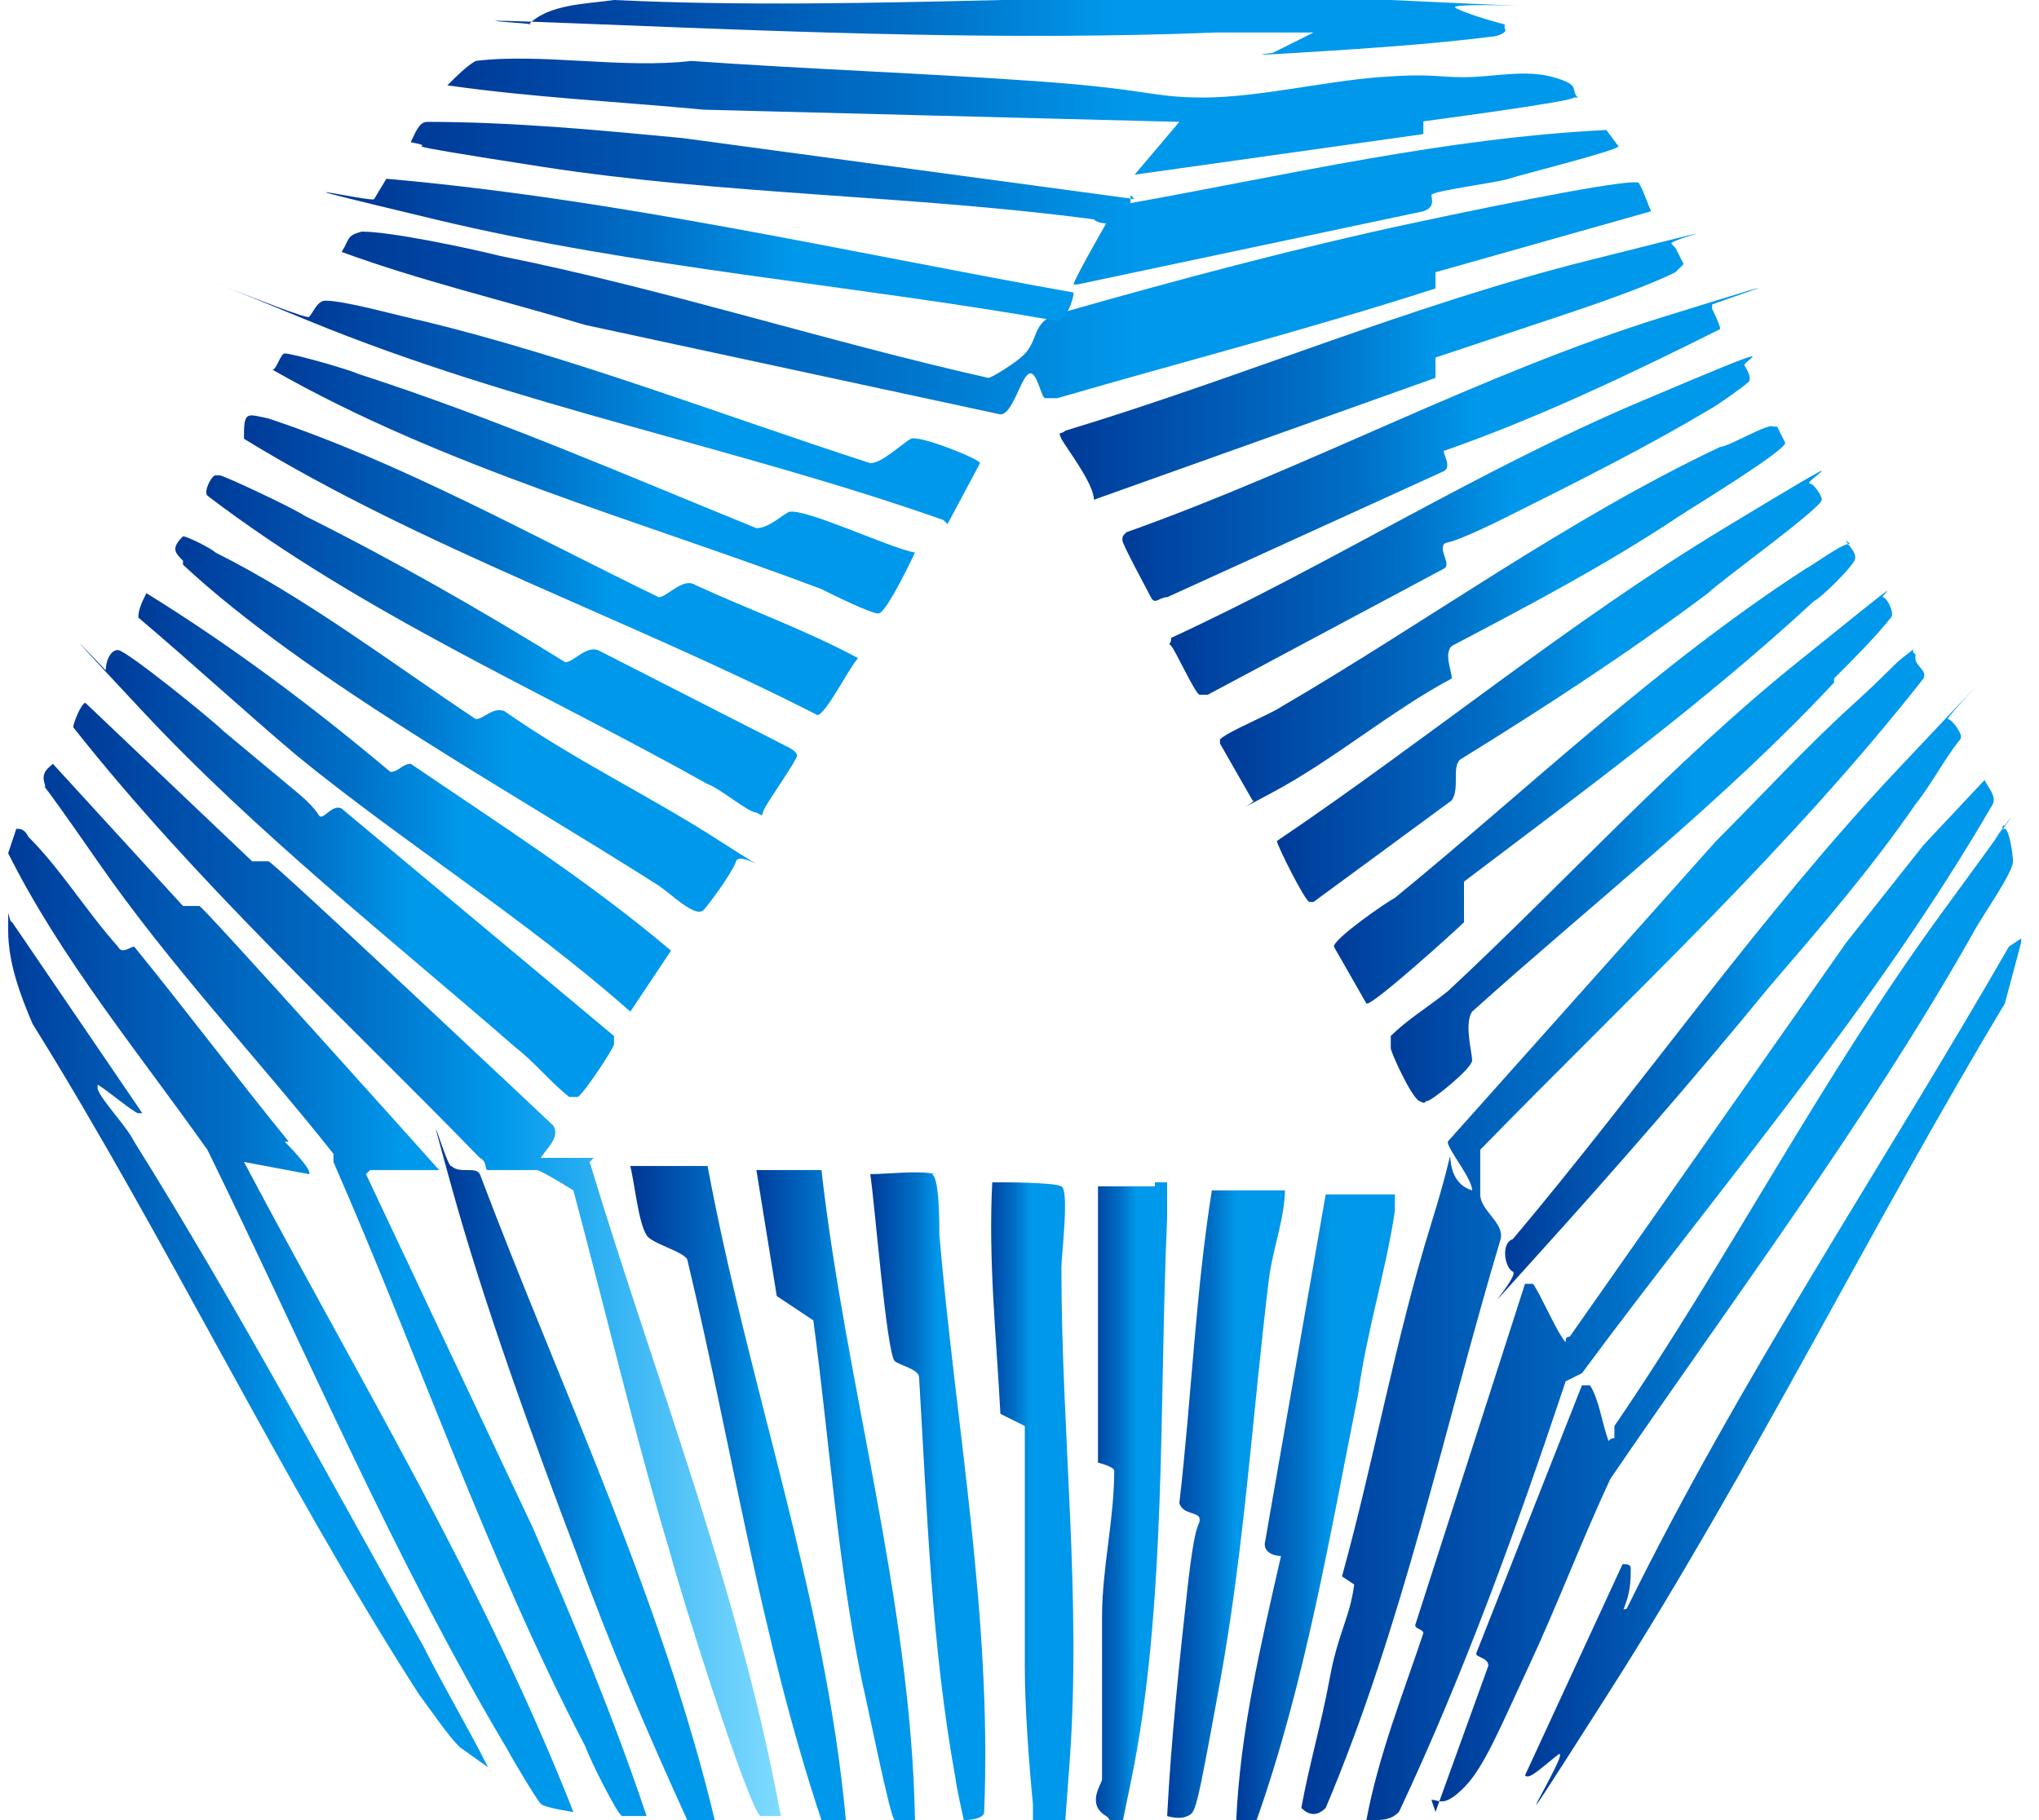
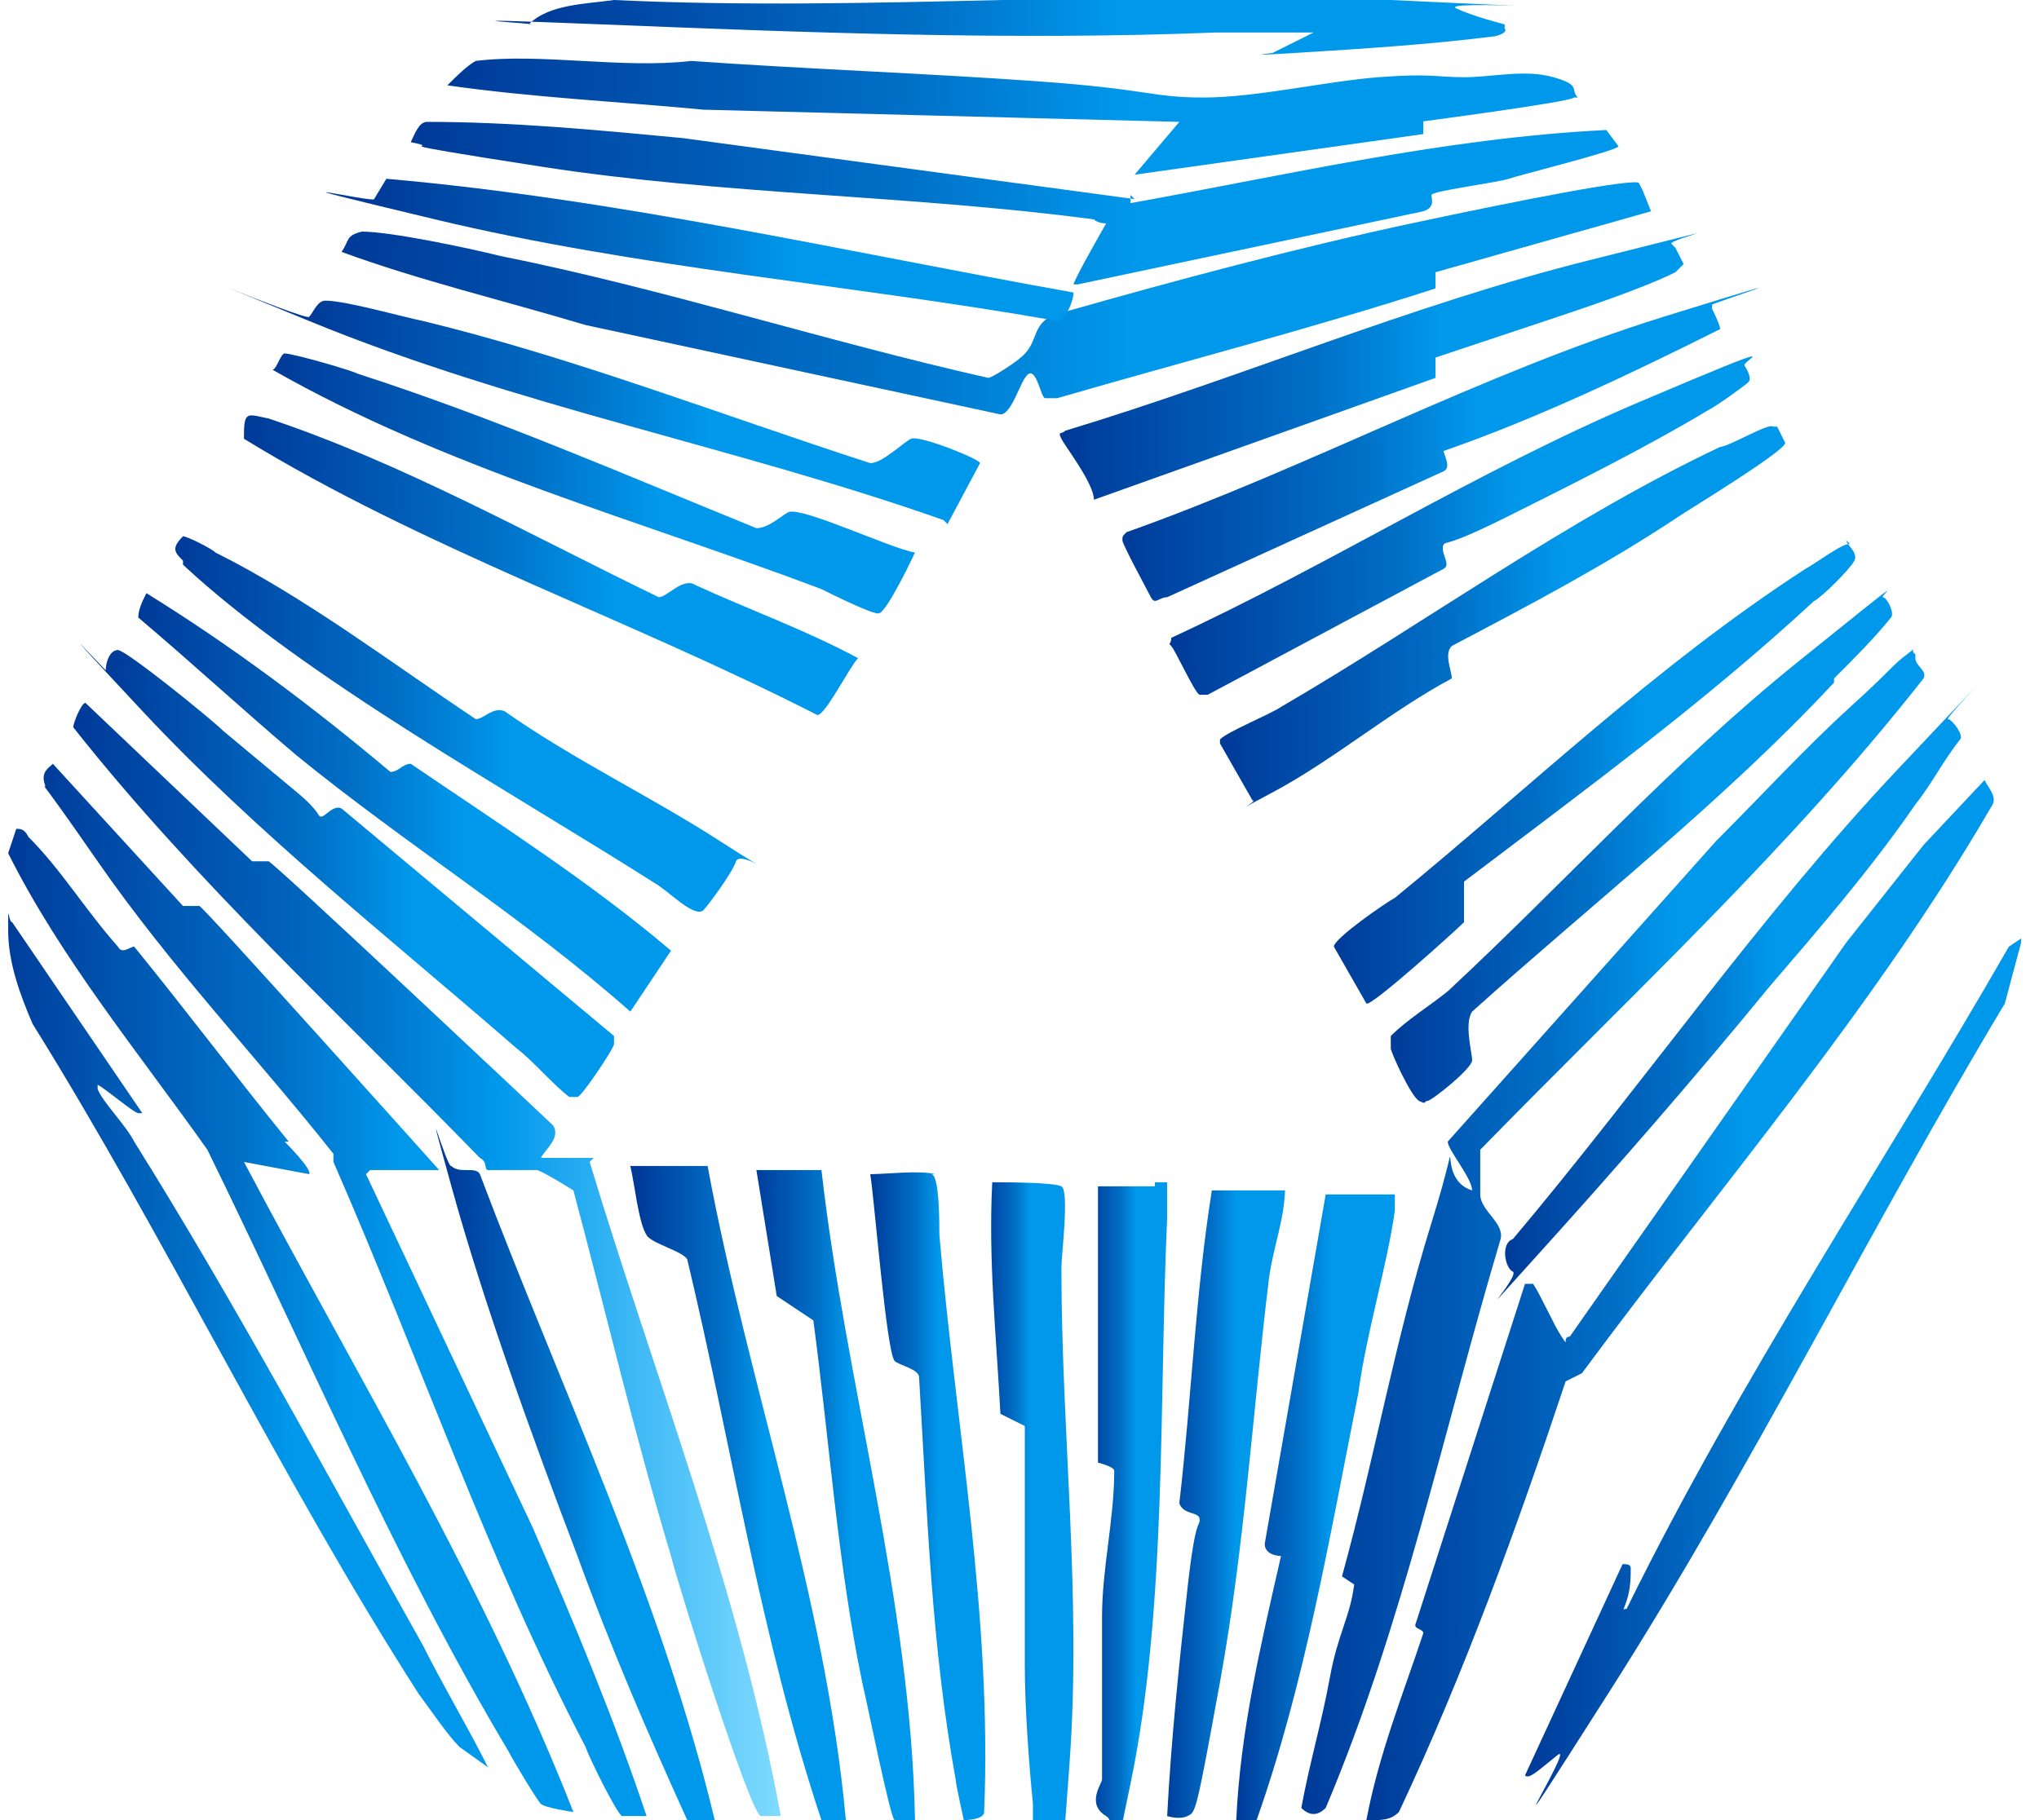
<svg xmlns="http://www.w3.org/2000/svg" width="56" height="50" viewBox="0 0 56 50" fill="none">
  <path d="M16.195 31.92C17.982 37.835 20.327 43.75 21.444 49.888C21.221 49.888 20.997 49.888 20.886 49.888C20.551 49.665 18.652 43.638 18.429 42.745C17.424 39.397 16.642 36.049 15.748 32.701C15.748 32.701 14.855 32.143 14.743 32.143C14.408 32.143 13.514 32.143 13.403 32.143C13.291 32.143 13.403 31.92 13.179 31.808C9.382 27.902 5.361 24.219 2.011 19.978C2.011 19.866 2.234 19.308 2.346 19.308L6.925 23.661H7.372C7.372 23.549 15.19 30.915 15.19 30.915C15.413 31.25 14.966 31.585 14.855 31.808H16.307L16.195 31.92Z" fill="url(#paint0_linear_116_189807)" />
  <path d="M45.121 5.246L45.345 5.804L39.425 7.478V7.924C35.963 9.04 32.501 9.933 29.039 10.938C29.039 10.938 28.815 10.938 28.704 10.938C28.592 10.938 28.48 10.156 28.257 10.268C28.034 10.38 27.81 11.384 27.475 11.384L16.083 8.929C13.849 8.259 11.504 7.701 9.382 6.92C9.605 6.585 9.494 6.473 9.94 6.362C10.722 6.362 12.844 6.808 13.738 7.031C18.205 7.924 22.672 9.375 27.14 10.38C27.252 10.38 27.922 9.933 28.034 9.821C28.592 9.375 28.257 8.817 29.15 8.594C32.278 7.701 35.628 6.808 38.755 6.138C41.883 5.469 44.786 4.911 45.01 5.022L45.121 5.246Z" fill="url(#paint1_linear_116_189807)" />
  <path d="M52.605 18.08C52.605 18.304 52.94 18.415 52.828 18.638C49.143 23.326 44.787 27.344 40.654 31.585C40.654 31.808 40.654 32.589 40.654 32.812C40.654 33.259 41.325 33.594 41.213 34.04C39.649 39.286 38.532 44.643 36.41 49.665C36.187 49.888 35.964 49.888 35.74 49.665C35.964 48.438 36.299 47.321 36.522 46.094C36.745 44.866 37.081 44.42 37.192 43.527L36.857 43.304C37.751 40.067 38.309 36.83 39.314 33.594C40.319 30.357 39.314 32.366 40.431 32.701C40.431 32.366 39.761 31.585 39.761 31.362L47.132 23.103C48.361 21.875 49.589 20.536 50.818 19.42C52.046 18.304 51.935 18.304 52.382 17.969C52.828 17.634 52.382 17.857 52.605 17.969V18.08Z" fill="url(#paint2_linear_116_189807)" />
  <path d="M31.049 5.357V5.58C35.404 4.799 39.649 3.795 44.116 3.571L44.451 4.018C44.451 4.129 41.771 4.799 41.436 4.911C41.1 5.022 39.314 5.246 39.314 5.357C39.314 5.469 39.425 5.692 39.09 5.804L29.597 7.813H29.485C29.485 7.701 30.379 6.138 30.379 6.138C30.379 6.138 30.155 6.138 30.044 6.027C25.018 5.357 19.88 5.357 14.854 4.576C9.828 3.795 12.397 4.129 11.28 3.906C11.392 3.683 11.504 3.348 11.727 3.348C14.072 3.348 16.418 3.571 18.763 3.795L31.16 5.469L31.049 5.357Z" fill="url(#paint3_linear_116_189807)" />
  <path d="M37.527 50C37.862 48.214 38.532 46.54 39.091 44.866C39.091 44.755 38.868 44.755 38.868 44.643L41.883 35.268H42.106C42.33 35.603 42.665 36.384 42.888 36.719C43.112 37.054 42.888 36.719 43.112 36.719L50.706 25.893L52.828 23.214L54.504 21.429C54.615 21.652 54.839 21.875 54.727 22.098C51.488 27.679 47.244 32.589 43.447 37.723L43 37.946C41.66 41.964 40.208 45.982 38.421 49.777C38.197 50 37.974 50 37.639 50H37.527Z" fill="url(#paint4_linear_116_189807)" />
  <path d="M10.052 32.255L14.631 41.964C15.748 44.531 16.865 47.21 17.758 49.888C17.647 49.888 17.2 49.888 17.088 49.888C16.977 49.888 16.195 48.326 16.083 47.991C13.402 42.857 11.504 37.277 9.158 31.92V31.696C7.036 29.018 4.691 26.562 2.681 23.661C0.67 20.759 1.34 21.875 1.229 21.54C1.117 21.205 1.34 21.094 1.452 20.982L5.026 24.888H5.473C5.473 24.777 12.062 32.143 12.062 32.143H10.164L10.052 32.255Z" fill="url(#paint5_linear_116_189807)" />
  <path d="M7.818 31.362C7.818 31.362 8.6 32.143 8.488 32.255L6.701 31.92C9.829 37.835 13.291 43.527 15.748 49.777C15.748 49.777 14.966 49.665 14.854 49.554C14.743 49.442 14.073 48.326 13.961 48.103C10.834 42.857 8.377 37.054 5.696 31.585C3.798 28.906 1.676 26.339 0.224 23.438L0.447 22.768C0.559 22.768 0.67 22.768 0.782 22.991C1.676 23.884 2.346 25 3.239 26.005C3.351 26.228 3.574 26.005 3.686 26.005C5.138 27.79 6.478 29.576 7.93 31.362H7.818Z" fill="url(#paint6_linear_116_189807)" />
-   <path d="M39.425 49.777L40.877 45.759C40.877 45.536 40.542 45.536 40.542 45.424L43.446 38.058C43.669 38.058 43.558 38.058 43.669 38.058C43.893 38.393 44.004 39.062 44.116 39.397C44.228 39.732 44.116 39.509 44.339 39.509C44.339 39.509 44.339 39.286 44.339 39.174C47.467 34.598 50.035 29.576 53.386 25C56.737 20.424 54.391 23.549 54.838 22.991C55.285 22.433 54.838 22.768 55.061 22.768C55.173 22.768 55.285 23.438 55.285 23.661C55.285 23.995 54.391 25.223 54.168 25.67C51.264 30.804 47.578 35.714 44.228 40.625C43.446 42.299 42.776 44.085 41.994 45.759C41.212 47.433 40.765 48.549 40.207 49.107C39.648 49.665 39.537 49.442 39.313 49.442L39.425 49.777Z" fill="url(#paint7_linear_116_189807)" />
  <path d="M39.091 3.237C39.091 3.237 39.091 3.571 39.091 3.683L31.161 4.799L32.39 3.348L19.322 3.013C16.977 2.79 14.632 2.679 12.286 2.344C12.509 2.121 12.845 1.786 13.068 1.674C14.855 1.451 17.089 1.897 18.987 1.674C22.114 1.897 25.353 2.009 28.481 2.232C31.608 2.455 31.608 2.679 33.06 2.679C34.512 2.679 36.41 2.232 37.862 2.121C39.314 2.009 39.426 2.121 40.208 2.121C40.989 2.121 41.883 1.897 42.665 2.121C43.447 2.344 43.112 2.455 43.335 2.679H43.223C43.223 2.79 38.979 3.348 38.979 3.348L39.091 3.237Z" fill="url(#paint8_linear_116_189807)" />
  <path d="M46.015 6.808L46.239 7.254C46.239 7.254 46.127 7.366 46.015 7.478C45.122 7.924 43.447 8.482 42.441 8.817C41.436 9.152 40.431 9.487 39.426 9.821V10.38L30.044 13.728C30.044 13.281 29.262 12.277 29.151 12.054C29.039 11.83 29.151 11.942 29.262 11.83C34.065 10.38 38.756 8.371 43.67 7.143C48.584 5.915 45.792 6.585 45.904 6.696L46.015 6.808Z" fill="url(#paint9_linear_116_189807)" />
  <path d="M6.143 20.089C6.813 20.647 7.483 21.205 8.153 21.763C8.823 22.321 8.711 22.433 8.823 22.433C8.935 22.433 9.158 22.098 9.381 22.21L16.864 28.46C16.864 28.46 16.864 28.571 16.864 28.683C16.864 28.795 15.971 30.134 15.859 30.134C15.748 30.134 15.748 30.134 15.636 30.134C15.189 29.799 14.631 29.13 14.184 28.795C10.722 25.781 7.036 22.88 3.909 19.531C0.782 16.183 2.904 18.415 2.904 18.415C2.904 18.192 3.015 17.857 3.239 17.857C3.462 17.857 5.807 19.755 6.143 20.089Z" fill="url(#paint10_linear_116_189807)" />
  <path d="M38.309 32.812C38.309 32.924 38.309 33.147 38.309 33.259C38.086 34.821 37.527 36.607 37.304 38.281C36.522 42.188 35.852 46.205 34.512 50H33.953C34.065 47.545 34.623 45.201 35.182 42.745C35.182 42.745 34.735 42.745 34.735 42.411L36.41 32.812H38.309Z" fill="url(#paint11_linear_116_189807)" />
  <path d="M47.021 8.482C47.021 8.482 47.244 8.929 47.244 9.04C44.787 10.268 42.218 11.495 39.649 12.388C39.649 12.5 39.873 12.835 39.649 12.946L32.055 16.406C31.831 16.406 31.72 16.63 31.608 16.406C31.496 16.183 30.826 14.955 30.826 14.844C30.826 14.732 30.826 14.732 30.938 14.62C35.964 12.835 40.655 10.268 45.681 8.705C50.706 7.143 46.909 8.371 47.021 8.371V8.482Z" fill="url(#paint12_linear_116_189807)" />
  <path d="M8.154 20.759C6.702 19.531 5.25 18.192 3.798 16.964C3.798 16.741 3.91 16.518 4.021 16.295C6.367 17.745 8.6 19.42 10.722 21.205C10.946 21.205 11.057 20.982 11.281 20.982C13.738 22.656 16.195 24.219 18.429 26.116L17.312 27.79C14.408 25.223 11.169 23.214 8.154 20.759Z" fill="url(#paint13_linear_116_189807)" />
  <path d="M35.294 32.589C35.294 33.482 34.959 34.263 34.847 35.156C34.4 38.839 34.177 42.522 33.507 46.205C32.837 49.888 32.837 49.777 32.613 49.888C32.39 50 32.055 49.888 32.055 49.888C32.166 47.768 32.39 45.647 32.613 43.638C32.837 41.63 32.948 41.964 32.948 41.741C32.948 41.518 32.501 41.63 32.39 41.295C32.725 38.393 32.837 35.491 33.283 32.701C33.953 32.701 34.623 32.701 35.294 32.701V32.589Z" fill="url(#paint14_linear_116_189807)" />
  <path d="M31.719 32.478C31.719 32.478 31.942 32.478 32.054 32.478C32.054 32.812 32.054 33.147 32.054 33.482C31.83 38.393 32.054 44.196 31.049 48.996C30.044 53.795 30.937 50.223 30.378 49.888C29.82 49.554 30.267 48.995 30.267 48.884C30.267 47.545 30.267 45.759 30.267 44.42C30.267 43.08 30.602 41.741 30.602 40.402C30.602 40.29 30.155 40.179 30.155 40.179C30.155 40.067 30.155 37.388 30.155 37.054C30.155 36.719 30.155 36.719 30.155 36.495C30.155 35.156 30.155 33.929 30.155 32.589C30.602 32.589 31.272 32.589 31.719 32.589V32.478Z" fill="url(#paint15_linear_116_189807)" />
  <path d="M47.914 10.045C47.914 10.045 48.137 10.38 48.025 10.491C47.914 10.603 47.132 11.161 46.908 11.272C45.233 12.277 43.223 13.281 41.436 14.174C39.649 15.067 39.761 14.844 39.649 14.955C39.537 15.179 39.872 15.513 39.649 15.625L33.171 19.085C33.059 19.085 33.059 19.085 32.948 19.085C32.836 19.085 32.278 17.857 32.166 17.745C32.054 17.634 32.166 17.745 32.166 17.522C36.522 15.513 40.542 12.946 45.01 11.049C49.477 9.152 47.802 9.933 47.914 10.045Z" fill="url(#paint16_linear_116_189807)" />
  <path d="M5.026 15.402C4.803 15.179 4.691 15.067 5.026 14.732C5.138 14.732 5.808 15.067 5.919 15.179C8.377 16.406 10.722 18.192 13.067 19.755C13.291 19.755 13.514 19.42 13.849 19.531C15.748 20.87 17.87 21.875 19.768 23.103C21.667 24.33 20.327 23.326 20.215 23.661C20.104 23.995 19.433 24.888 19.322 25C19.098 25.223 18.428 24.554 18.093 24.33C14.072 21.763 8.377 18.638 5.026 15.513V15.402Z" fill="url(#paint17_linear_116_189807)" />
-   <path d="M6.032 13.058C6.143 13.058 8.042 13.951 8.377 14.174C10.834 15.402 13.179 16.741 15.525 18.192C15.748 18.192 16.083 17.745 16.418 17.857L21.668 20.536C21.668 20.536 21.891 20.647 21.891 20.759C21.891 20.87 21.109 21.987 20.997 22.21C20.886 22.433 20.997 22.433 20.774 22.321C20.551 22.321 19.769 21.652 19.434 21.54C14.855 18.973 9.941 16.853 5.696 13.616C5.585 13.505 5.808 13.058 5.92 13.058H6.032Z" fill="url(#paint18_linear_116_189807)" />
  <path d="M48.807 11.719L49.03 12.165C49.03 12.388 46.462 13.951 46.126 14.174C44.116 15.513 41.994 16.63 39.872 17.745C39.649 17.969 39.872 18.415 39.872 18.638C38.197 19.531 36.633 20.87 34.958 21.763C33.282 22.656 34.623 21.987 34.399 21.987L33.506 20.424C33.506 20.424 33.506 20.424 33.506 20.312C33.729 20.089 34.846 19.643 35.181 19.42C39.202 17.076 42.999 14.286 47.243 12.277C47.467 12.277 48.584 11.607 48.695 11.719H48.807Z" fill="url(#paint19_linear_116_189807)" />
  <path d="M28.927 50H28.369C28.369 50 28.369 49.665 28.369 49.554C28.257 48.438 28.146 46.875 28.146 45.759C28.146 43.527 28.146 41.295 28.146 39.174L27.476 38.839C27.364 36.719 27.14 34.598 27.252 32.478C27.587 32.478 28.927 32.478 29.151 32.589C29.374 32.701 29.151 34.487 29.151 34.821C29.151 39.397 29.709 43.862 29.374 48.438C29.039 53.013 29.262 50 29.151 50.112L28.927 50Z" fill="url(#paint20_linear_116_189807)" />
  <path d="M25.577 32.255C25.8 32.255 25.8 33.594 25.8 33.929C26.247 39.174 27.252 44.42 27.029 49.777C27.029 50 26.47 50 26.47 50C26.47 50 26.247 48.995 26.247 48.884C25.577 45.201 25.465 41.518 25.242 37.835C25.242 37.612 24.683 37.5 24.572 37.388C24.348 37.165 24.013 32.924 23.901 32.255C24.348 32.255 25.242 32.143 25.688 32.255H25.577Z" fill="url(#paint21_linear_116_189807)" />
-   <path d="M49.7 13.281C49.812 13.281 50.035 13.616 50.035 13.728C50.035 13.951 47.243 15.96 46.908 16.295C44.674 17.969 42.441 19.42 40.095 20.87C39.872 21.094 40.095 21.652 39.872 21.987L36.075 24.777C36.075 24.777 36.075 24.777 35.963 24.777C35.851 24.777 35.069 23.214 35.069 23.103C39.202 20.312 43.111 17.076 47.355 14.509C51.599 11.942 49.477 13.281 49.7 13.281Z" fill="url(#paint22_linear_116_189807)" />
  <path d="M6.701 11.942C6.701 11.272 6.813 11.384 7.371 11.495C11.057 12.723 14.631 14.732 18.093 16.406C18.317 16.406 18.763 15.848 19.098 16.071C20.55 16.741 22.114 17.299 23.566 18.08C23.342 18.304 22.672 19.643 22.449 19.643C17.2 16.964 11.615 15.067 6.701 12.054V11.942Z" fill="url(#paint23_linear_116_189807)" />
  <path d="M3.798 30.58C3.686 30.58 2.904 29.911 2.681 29.799C2.681 29.799 2.681 29.799 2.681 29.911C2.792 30.245 3.463 30.915 3.686 31.362C6.478 35.826 9.047 40.625 11.616 45.201C12.174 46.317 12.844 47.433 13.403 48.549L12.621 47.991C12.286 47.656 11.839 46.987 11.504 46.54C7.707 40.625 4.579 34.04 0.894 28.125C0.559 27.344 0.224 26.451 0.224 25.558C0.224 24.665 0.224 25.335 0.335 25.335L3.909 30.58H3.798Z" fill="url(#paint24_linear_116_189807)" />
  <path d="M41.324 0.781C41.436 0.893 41.101 1.004 40.989 1.004C39.202 1.228 37.415 1.339 35.628 1.451C33.841 1.563 35.07 1.451 34.958 1.451L36.075 0.893C35.181 0.893 34.288 0.893 33.395 0.893C27.81 1.116 22.114 0.893 16.53 0.67C10.946 0.446 15.19 0.67 14.52 0.67C15.078 0.112 16.083 0.112 16.865 5.46128e-06C23.901 0.335 31.161 -0.335 38.197 5.46128e-06C45.233 0.335 39.537 5.46873e-06 39.984 0.223C40.431 0.446 41.324 0.67 41.324 0.67V0.781Z" fill="url(#paint25_linear_116_189807)" />
  <path d="M25.13 15.179C25.13 15.179 24.348 16.853 24.125 16.853C23.901 16.853 22.784 16.295 22.561 16.183C17.535 14.286 12.174 12.835 7.483 10.156C7.595 10.156 7.707 9.71 7.818 9.71C8.042 9.71 9.605 10.156 9.829 10.268C13.626 11.495 17.2 13.058 20.774 14.509C21.109 14.509 21.444 14.174 21.668 14.062C22.114 13.951 24.46 15.067 25.13 15.179Z" fill="url(#paint26_linear_116_189807)" />
  <path d="M22.561 32.143C23.232 38.058 25.018 43.973 25.13 50C25.018 50 24.683 50 24.572 50C24.46 50 23.79 46.652 23.678 46.205C23.008 42.969 22.785 39.62 22.338 36.272L21.333 35.603L20.774 32.143H22.673H22.561Z" fill="url(#paint27_linear_116_189807)" />
  <path d="M50.706 14.844C50.706 14.955 51.041 15.179 50.93 15.402C50.818 15.625 50.036 16.406 49.813 16.518C46.797 19.308 43.447 21.763 40.208 24.219C40.208 24.554 40.208 25 40.208 25.335C39.984 25.558 37.639 27.679 37.527 27.567L36.634 26.005C36.634 25.781 38.086 24.777 38.309 24.665C41.995 21.652 45.457 18.304 49.589 15.625C49.813 15.513 50.706 14.844 50.818 14.955L50.706 14.844Z" fill="url(#paint28_linear_116_189807)" />
  <path d="M55.509 25.893L55.062 27.567C51.376 33.705 48.137 40.29 44.228 46.429C40.319 52.567 43.335 47.768 42.776 48.214C42.218 48.661 41.995 48.884 41.883 48.772L44.563 42.969C44.675 42.969 44.787 42.969 44.787 43.08C44.787 43.304 44.787 43.638 44.675 43.973C44.563 44.308 44.563 44.196 44.675 44.196C47.802 37.835 51.711 32.031 55.173 26.005L55.509 25.781V25.893Z" fill="url(#paint29_linear_116_189807)" />
  <path d="M19.434 32.031C20.55 38.058 22.672 43.862 23.231 50H22.561C20.886 44.978 20.104 39.732 18.875 34.598C18.763 34.375 17.87 34.152 17.758 33.929C17.535 33.594 17.423 32.478 17.311 32.031H19.21H19.434Z" fill="url(#paint30_linear_116_189807)" />
  <path d="M25.911 14.286C20.215 12.277 14.184 11.161 8.488 8.817C2.792 6.473 8.377 8.817 8.488 8.705C8.6 8.594 8.712 8.259 8.935 8.259C9.493 8.259 11.057 8.705 11.615 8.817C15.748 9.821 19.768 11.384 23.901 12.723C24.236 12.723 24.794 12.165 25.018 12.054C25.241 11.942 26.916 12.612 26.916 12.723L26.023 14.397L25.911 14.286Z" fill="url(#paint31_linear_116_189807)" />
  <path d="M50.371 18.75C47.355 21.987 43.782 24.777 40.431 27.79C40.208 28.125 40.431 28.906 40.431 29.13C40.431 29.353 39.314 30.245 39.202 30.245C39.091 30.245 39.202 30.357 38.979 30.245C38.756 30.134 38.197 28.906 38.197 28.795C38.197 28.683 38.197 28.571 38.197 28.46C38.644 28.013 39.202 27.679 39.761 27.232C43 24.219 45.904 20.982 49.366 18.192C52.828 15.402 51.6 16.406 51.711 16.406C51.823 16.406 52.046 16.853 51.935 16.964C51.488 17.522 50.929 18.08 50.371 18.638V18.75Z" fill="url(#paint32_linear_116_189807)" />
  <path d="M52.605 22.098C51.376 23.884 49.925 25.558 48.584 27.12C46.574 29.576 44.34 32.143 42.218 34.487C40.096 36.83 41.771 35.045 41.548 34.933C41.325 34.821 41.213 34.152 41.548 34.04C45.122 29.799 48.361 25.112 52.158 21.094C55.956 17.076 53.387 19.755 53.498 19.755C53.61 19.755 53.945 20.201 53.834 20.312C53.387 20.87 53.052 21.54 52.605 22.098Z" fill="url(#paint33_linear_116_189807)" />
  <path d="M29.485 8.036C29.485 8.259 29.262 8.817 29.039 8.817C23.343 7.813 17.535 7.366 11.951 6.027C6.366 4.688 10.275 5.58 10.275 5.469L10.611 4.911C16.977 5.469 23.231 6.92 29.485 8.036Z" fill="url(#paint34_linear_116_189807)" />
  <path d="M19.546 50H18.875C17.759 47.545 16.753 45.201 15.86 42.745C14.631 39.509 13.291 35.826 12.398 32.589C11.504 29.353 12.286 32.143 12.398 32.031C12.621 32.255 13.068 32.031 13.18 32.255C15.413 38.17 18.205 43.973 19.657 50.112L19.546 50Z" fill="url(#paint35_linear_116_189807)" />
  <defs>
    <linearGradient id="paint0_linear_116_189807" x1="2.011" y1="34.71" x2="21.444" y2="34.71" gradientUnits="userSpaceOnUse">
      <stop stop-color="#003A98" />
      <stop offset="0.1" stop-color="#0048A5" />
      <stop offset="0.4" stop-color="#006FC6" />
      <stop offset="0.6" stop-color="#0098EB" />
      <stop offset="1" stop-color="#80DBFF" />
    </linearGradient>
    <linearGradient id="paint1_linear_116_189807" x1="9.382" y1="8.371" x2="45.345" y2="8.371" gradientUnits="userSpaceOnUse">
      <stop stop-color="#003A98" />
      <stop offset="0.1" stop-color="#0048A5" />
      <stop offset="0.4" stop-color="#006FC6" />
      <stop offset="0.6" stop-color="#0098EB" />
      <stop offset="1" stop-color="#0098EB" />
    </linearGradient>
    <linearGradient id="paint2_linear_116_189807" x1="35.74" y1="34.04" x2="52.828" y2="34.04" gradientUnits="userSpaceOnUse">
      <stop stop-color="#003A98" />
      <stop offset="0.1" stop-color="#0048A5" />
      <stop offset="0.4" stop-color="#006FC6" />
      <stop offset="0.6" stop-color="#0098EB" />
      <stop offset="1" stop-color="#0098EB" />
    </linearGradient>
    <linearGradient id="paint3_linear_116_189807" x1="11.28" y1="5.469" x2="44.451" y2="5.469" gradientUnits="userSpaceOnUse">
      <stop stop-color="#003A98" />
      <stop offset="0.1" stop-color="#0048A5" />
      <stop offset="0.4" stop-color="#006FC6" />
      <stop offset="0.6" stop-color="#0098EB" />
      <stop offset="1" stop-color="#0098EB" />
    </linearGradient>
    <linearGradient id="paint4_linear_116_189807" x1="37.527" y1="35.603" x2="54.727" y2="35.603" gradientUnits="userSpaceOnUse">
      <stop stop-color="#003A98" />
      <stop offset="0.1" stop-color="#0048A5" />
      <stop offset="0.4" stop-color="#006FC6" />
      <stop offset="0.6" stop-color="#0098EB" />
      <stop offset="1" stop-color="#0098EB" />
    </linearGradient>
    <linearGradient id="paint5_linear_116_189807" x1="1.005" y1="35.491" x2="17.647" y2="35.491" gradientUnits="userSpaceOnUse">
      <stop stop-color="#003A98" />
      <stop offset="0.1" stop-color="#0048A5" />
      <stop offset="0.4" stop-color="#006FC6" />
      <stop offset="0.6" stop-color="#0098EB" />
      <stop offset="1" stop-color="#0098EB" />
    </linearGradient>
    <linearGradient id="paint6_linear_116_189807" x1="0.224" y1="36.272" x2="15.86" y2="36.272" gradientUnits="userSpaceOnUse">
      <stop stop-color="#003A98" />
      <stop offset="0.1" stop-color="#0048A5" />
      <stop offset="0.4" stop-color="#006FC6" />
      <stop offset="0.6" stop-color="#0098EB" />
      <stop offset="1" stop-color="#0098EB" />
    </linearGradient>
    <linearGradient id="paint7_linear_116_189807" x1="39.425" y1="36.495" x2="55.396" y2="36.495" gradientUnits="userSpaceOnUse">
      <stop stop-color="#003A98" />
      <stop offset="0.1" stop-color="#0048A5" />
      <stop offset="0.4" stop-color="#006FC6" />
      <stop offset="0.6" stop-color="#0098EB" />
      <stop offset="1" stop-color="#0098EB" />
    </linearGradient>
    <linearGradient id="paint8_linear_116_189807" x1="12.286" y1="3.125" x2="43.447" y2="3.125" gradientUnits="userSpaceOnUse">
      <stop stop-color="#003A98" />
      <stop offset="0.1" stop-color="#0048A5" />
      <stop offset="0.4" stop-color="#006FC6" />
      <stop offset="0.6" stop-color="#0098EB" />
      <stop offset="1" stop-color="#0098EB" />
    </linearGradient>
    <linearGradient id="paint9_linear_116_189807" x1="29.262" y1="10.268" x2="46.35" y2="10.268" gradientUnits="userSpaceOnUse">
      <stop stop-color="#003A98" />
      <stop offset="0.1" stop-color="#0048A5" />
      <stop offset="0.4" stop-color="#006FC6" />
      <stop offset="0.6" stop-color="#0098EB" />
      <stop offset="1" stop-color="#0098EB" />
    </linearGradient>
    <linearGradient id="paint10_linear_116_189807" x1="2.904" y1="24.107" x2="16.864" y2="24.107" gradientUnits="userSpaceOnUse">
      <stop stop-color="#003A98" />
      <stop offset="0.1" stop-color="#0048A5" />
      <stop offset="0.4" stop-color="#006FC6" />
      <stop offset="0.6" stop-color="#0098EB" />
      <stop offset="1" stop-color="#0098EB" />
    </linearGradient>
    <linearGradient id="paint11_linear_116_189807" x1="33.953" y1="41.295" x2="38.309" y2="41.295" gradientUnits="userSpaceOnUse">
      <stop stop-color="#003A98" />
      <stop offset="0.1" stop-color="#0048A5" />
      <stop offset="0.4" stop-color="#006FC6" />
      <stop offset="0.6" stop-color="#0098EB" />
      <stop offset="1" stop-color="#0098EB" />
    </linearGradient>
    <linearGradient id="paint12_linear_116_189807" x1="30.715" y1="12.5" x2="47.132" y2="12.5" gradientUnits="userSpaceOnUse">
      <stop stop-color="#003A98" />
      <stop offset="0.1" stop-color="#0048A5" />
      <stop offset="0.4" stop-color="#006FC6" />
      <stop offset="0.6" stop-color="#0098EB" />
      <stop offset="1" stop-color="#0098EB" />
    </linearGradient>
    <linearGradient id="paint13_linear_116_189807" x1="3.798" y1="21.987" x2="18.541" y2="21.987" gradientUnits="userSpaceOnUse">
      <stop stop-color="#003A98" />
      <stop offset="0.1" stop-color="#0048A5" />
      <stop offset="0.4" stop-color="#006FC6" />
      <stop offset="0.6" stop-color="#0098EB" />
      <stop offset="1" stop-color="#0098EB" />
    </linearGradient>
    <linearGradient id="paint14_linear_116_189807" x1="31.943" y1="41.295" x2="35.294" y2="41.295" gradientUnits="userSpaceOnUse">
      <stop stop-color="#003A98" />
      <stop offset="0.1" stop-color="#0048A5" />
      <stop offset="0.4" stop-color="#006FC6" />
      <stop offset="0.6" stop-color="#0098EB" />
      <stop offset="1" stop-color="#0098EB" />
    </linearGradient>
    <linearGradient id="paint15_linear_116_189807" x1="29.932" y1="41.183" x2="32.054" y2="41.183" gradientUnits="userSpaceOnUse">
      <stop stop-color="#003A98" />
      <stop offset="0.1" stop-color="#0048A5" />
      <stop offset="0.4" stop-color="#006FC6" />
      <stop offset="0.6" stop-color="#0098EB" />
      <stop offset="1" stop-color="#0098EB" />
    </linearGradient>
    <linearGradient id="paint16_linear_116_189807" x1="32.166" y1="14.62" x2="48.025" y2="14.62" gradientUnits="userSpaceOnUse">
      <stop stop-color="#003A98" />
      <stop offset="0.1" stop-color="#0048A5" />
      <stop offset="0.4" stop-color="#006FC6" />
      <stop offset="0.6" stop-color="#0098EB" />
      <stop offset="1" stop-color="#0098EB" />
    </linearGradient>
    <linearGradient id="paint17_linear_116_189807" x1="4.803" y1="19.755" x2="20.104" y2="19.755" gradientUnits="userSpaceOnUse">
      <stop stop-color="#003A98" />
      <stop offset="0.1" stop-color="#0048A5" />
      <stop offset="0.4" stop-color="#006FC6" />
      <stop offset="0.6" stop-color="#0098EB" />
      <stop offset="1" stop-color="#0098EB" />
    </linearGradient>
    <linearGradient id="paint18_linear_116_189807" x1="5.696" y1="17.634" x2="21.891" y2="17.634" gradientUnits="userSpaceOnUse">
      <stop stop-color="#003A98" />
      <stop offset="0.1" stop-color="#0048A5" />
      <stop offset="0.4" stop-color="#006FC6" />
      <stop offset="0.6" stop-color="#0098EB" />
      <stop offset="1" stop-color="#0098EB" />
    </linearGradient>
    <linearGradient id="paint19_linear_116_189807" x1="33.617" y1="16.853" x2="49.142" y2="16.853" gradientUnits="userSpaceOnUse">
      <stop stop-color="#003A98" />
      <stop offset="0.1" stop-color="#0048A5" />
      <stop offset="0.4" stop-color="#006FC6" />
      <stop offset="0.6" stop-color="#0098EB" />
      <stop offset="1" stop-color="#0098EB" />
    </linearGradient>
    <linearGradient id="paint20_linear_116_189807" x1="27.029" y1="41.183" x2="29.151" y2="41.183" gradientUnits="userSpaceOnUse">
      <stop stop-color="#003A98" />
      <stop offset="0.1" stop-color="#0048A5" />
      <stop offset="0.4" stop-color="#006FC6" />
      <stop offset="0.6" stop-color="#0098EB" />
      <stop offset="1" stop-color="#0098EB" />
    </linearGradient>
    <linearGradient id="paint21_linear_116_189807" x1="23.901" y1="41.071" x2="27.029" y2="41.071" gradientUnits="userSpaceOnUse">
      <stop stop-color="#003A98" />
      <stop offset="0.1" stop-color="#0048A5" />
      <stop offset="0.4" stop-color="#006FC6" />
      <stop offset="0.6" stop-color="#0098EB" />
      <stop offset="1" stop-color="#0098EB" />
    </linearGradient>
    <linearGradient id="paint22_linear_116_189807" x1="35.069" y1="19.085" x2="50.035" y2="19.085" gradientUnits="userSpaceOnUse">
      <stop stop-color="#003A98" />
      <stop offset="0.1" stop-color="#0048A5" />
      <stop offset="0.4" stop-color="#006FC6" />
      <stop offset="0.6" stop-color="#0098EB" />
      <stop offset="1" stop-color="#0098EB" />
    </linearGradient>
    <linearGradient id="paint23_linear_116_189807" x1="6.701" y1="15.513" x2="23.566" y2="15.513" gradientUnits="userSpaceOnUse">
      <stop stop-color="#003A98" />
      <stop offset="0.1" stop-color="#0048A5" />
      <stop offset="0.4" stop-color="#006FC6" />
      <stop offset="0.6" stop-color="#0098EB" />
      <stop offset="1" stop-color="#0098EB" />
    </linearGradient>
    <linearGradient id="paint24_linear_116_189807" x1="0" y1="36.942" x2="13.291" y2="36.942" gradientUnits="userSpaceOnUse">
      <stop stop-color="#003A98" />
      <stop offset="0.1" stop-color="#0048A5" />
      <stop offset="0.4" stop-color="#006FC6" />
      <stop offset="0.6" stop-color="#0098EB" />
      <stop offset="1" stop-color="#0098EB" />
    </linearGradient>
    <linearGradient id="paint25_linear_116_189807" x1="14.52" y1="0.781" x2="41.324" y2="0.781" gradientUnits="userSpaceOnUse">
      <stop stop-color="#003A98" />
      <stop offset="0.1" stop-color="#0048A5" />
      <stop offset="0.4" stop-color="#006FC6" />
      <stop offset="0.6" stop-color="#0098EB" />
      <stop offset="1" stop-color="#0098EB" />
    </linearGradient>
    <linearGradient id="paint26_linear_116_189807" x1="7.483" y1="13.393" x2="25.13" y2="13.393" gradientUnits="userSpaceOnUse">
      <stop stop-color="#003A98" />
      <stop offset="0.1" stop-color="#0048A5" />
      <stop offset="0.4" stop-color="#006FC6" />
      <stop offset="0.6" stop-color="#0098EB" />
      <stop offset="1" stop-color="#0098EB" />
    </linearGradient>
    <linearGradient id="paint27_linear_116_189807" x1="20.663" y1="41.071" x2="25.13" y2="41.071" gradientUnits="userSpaceOnUse">
      <stop stop-color="#003A98" />
      <stop offset="0.1" stop-color="#0048A5" />
      <stop offset="0.4" stop-color="#006FC6" />
      <stop offset="0.6" stop-color="#0098EB" />
      <stop offset="1" stop-color="#0098EB" />
    </linearGradient>
    <linearGradient id="paint28_linear_116_189807" x1="36.522" y1="21.205" x2="50.93" y2="21.205" gradientUnits="userSpaceOnUse">
      <stop stop-color="#003A98" />
      <stop offset="0.1" stop-color="#0048A5" />
      <stop offset="0.4" stop-color="#006FC6" />
      <stop offset="0.6" stop-color="#0098EB" />
      <stop offset="1" stop-color="#0098EB" />
    </linearGradient>
    <linearGradient id="paint29_linear_116_189807" x1="41.883" y1="37.388" x2="55.509" y2="37.388" gradientUnits="userSpaceOnUse">
      <stop stop-color="#003A98" />
      <stop offset="0.1" stop-color="#0048A5" />
      <stop offset="0.4" stop-color="#006FC6" />
      <stop offset="0.6" stop-color="#0098EB" />
      <stop offset="1" stop-color="#0098EB" />
    </linearGradient>
    <linearGradient id="paint30_linear_116_189807" x1="17.535" y1="40.96" x2="23.343" y2="40.96" gradientUnits="userSpaceOnUse">
      <stop stop-color="#003A98" />
      <stop offset="0.1" stop-color="#0048A5" />
      <stop offset="0.4" stop-color="#006FC6" />
      <stop offset="0.6" stop-color="#0098EB" />
      <stop offset="1" stop-color="#0098EB" />
    </linearGradient>
    <linearGradient id="paint31_linear_116_189807" x1="8.377" y1="11.272" x2="26.805" y2="11.272" gradientUnits="userSpaceOnUse">
      <stop stop-color="#003A98" />
      <stop offset="0.1" stop-color="#0048A5" />
      <stop offset="0.4" stop-color="#006FC6" />
      <stop offset="0.6" stop-color="#0098EB" />
      <stop offset="1" stop-color="#0098EB" />
    </linearGradient>
    <linearGradient id="paint32_linear_116_189807" x1="38.086" y1="23.438" x2="51.935" y2="23.438" gradientUnits="userSpaceOnUse">
      <stop stop-color="#003A98" />
      <stop offset="0.1" stop-color="#0048A5" />
      <stop offset="0.4" stop-color="#006FC6" />
      <stop offset="0.6" stop-color="#0098EB" />
      <stop offset="1" stop-color="#0098EB" />
    </linearGradient>
    <linearGradient id="paint33_linear_116_189807" x1="41.213" y1="27.344" x2="53.722" y2="27.344" gradientUnits="userSpaceOnUse">
      <stop stop-color="#003A98" />
      <stop offset="0.1" stop-color="#0048A5" />
      <stop offset="0.4" stop-color="#006FC6" />
      <stop offset="0.6" stop-color="#0098EB" />
      <stop offset="1" stop-color="#0098EB" />
    </linearGradient>
    <linearGradient id="paint34_linear_116_189807" x1="10.275" y1="6.808" x2="29.485" y2="6.808" gradientUnits="userSpaceOnUse">
      <stop stop-color="#003A98" />
      <stop offset="0.1" stop-color="#0048A5" />
      <stop offset="0.4" stop-color="#006FC6" />
      <stop offset="0.6" stop-color="#0098EB" />
      <stop offset="1" stop-color="#0098EB" />
    </linearGradient>
    <linearGradient id="paint35_linear_116_189807" x1="12.286" y1="40.96" x2="19.546" y2="40.96" gradientUnits="userSpaceOnUse">
      <stop stop-color="#003A98" />
      <stop offset="0.1" stop-color="#0048A5" />
      <stop offset="0.4" stop-color="#006FC6" />
      <stop offset="0.6" stop-color="#0098EB" />
      <stop offset="1" stop-color="#0098EB" />
    </linearGradient>
  </defs>
</svg>